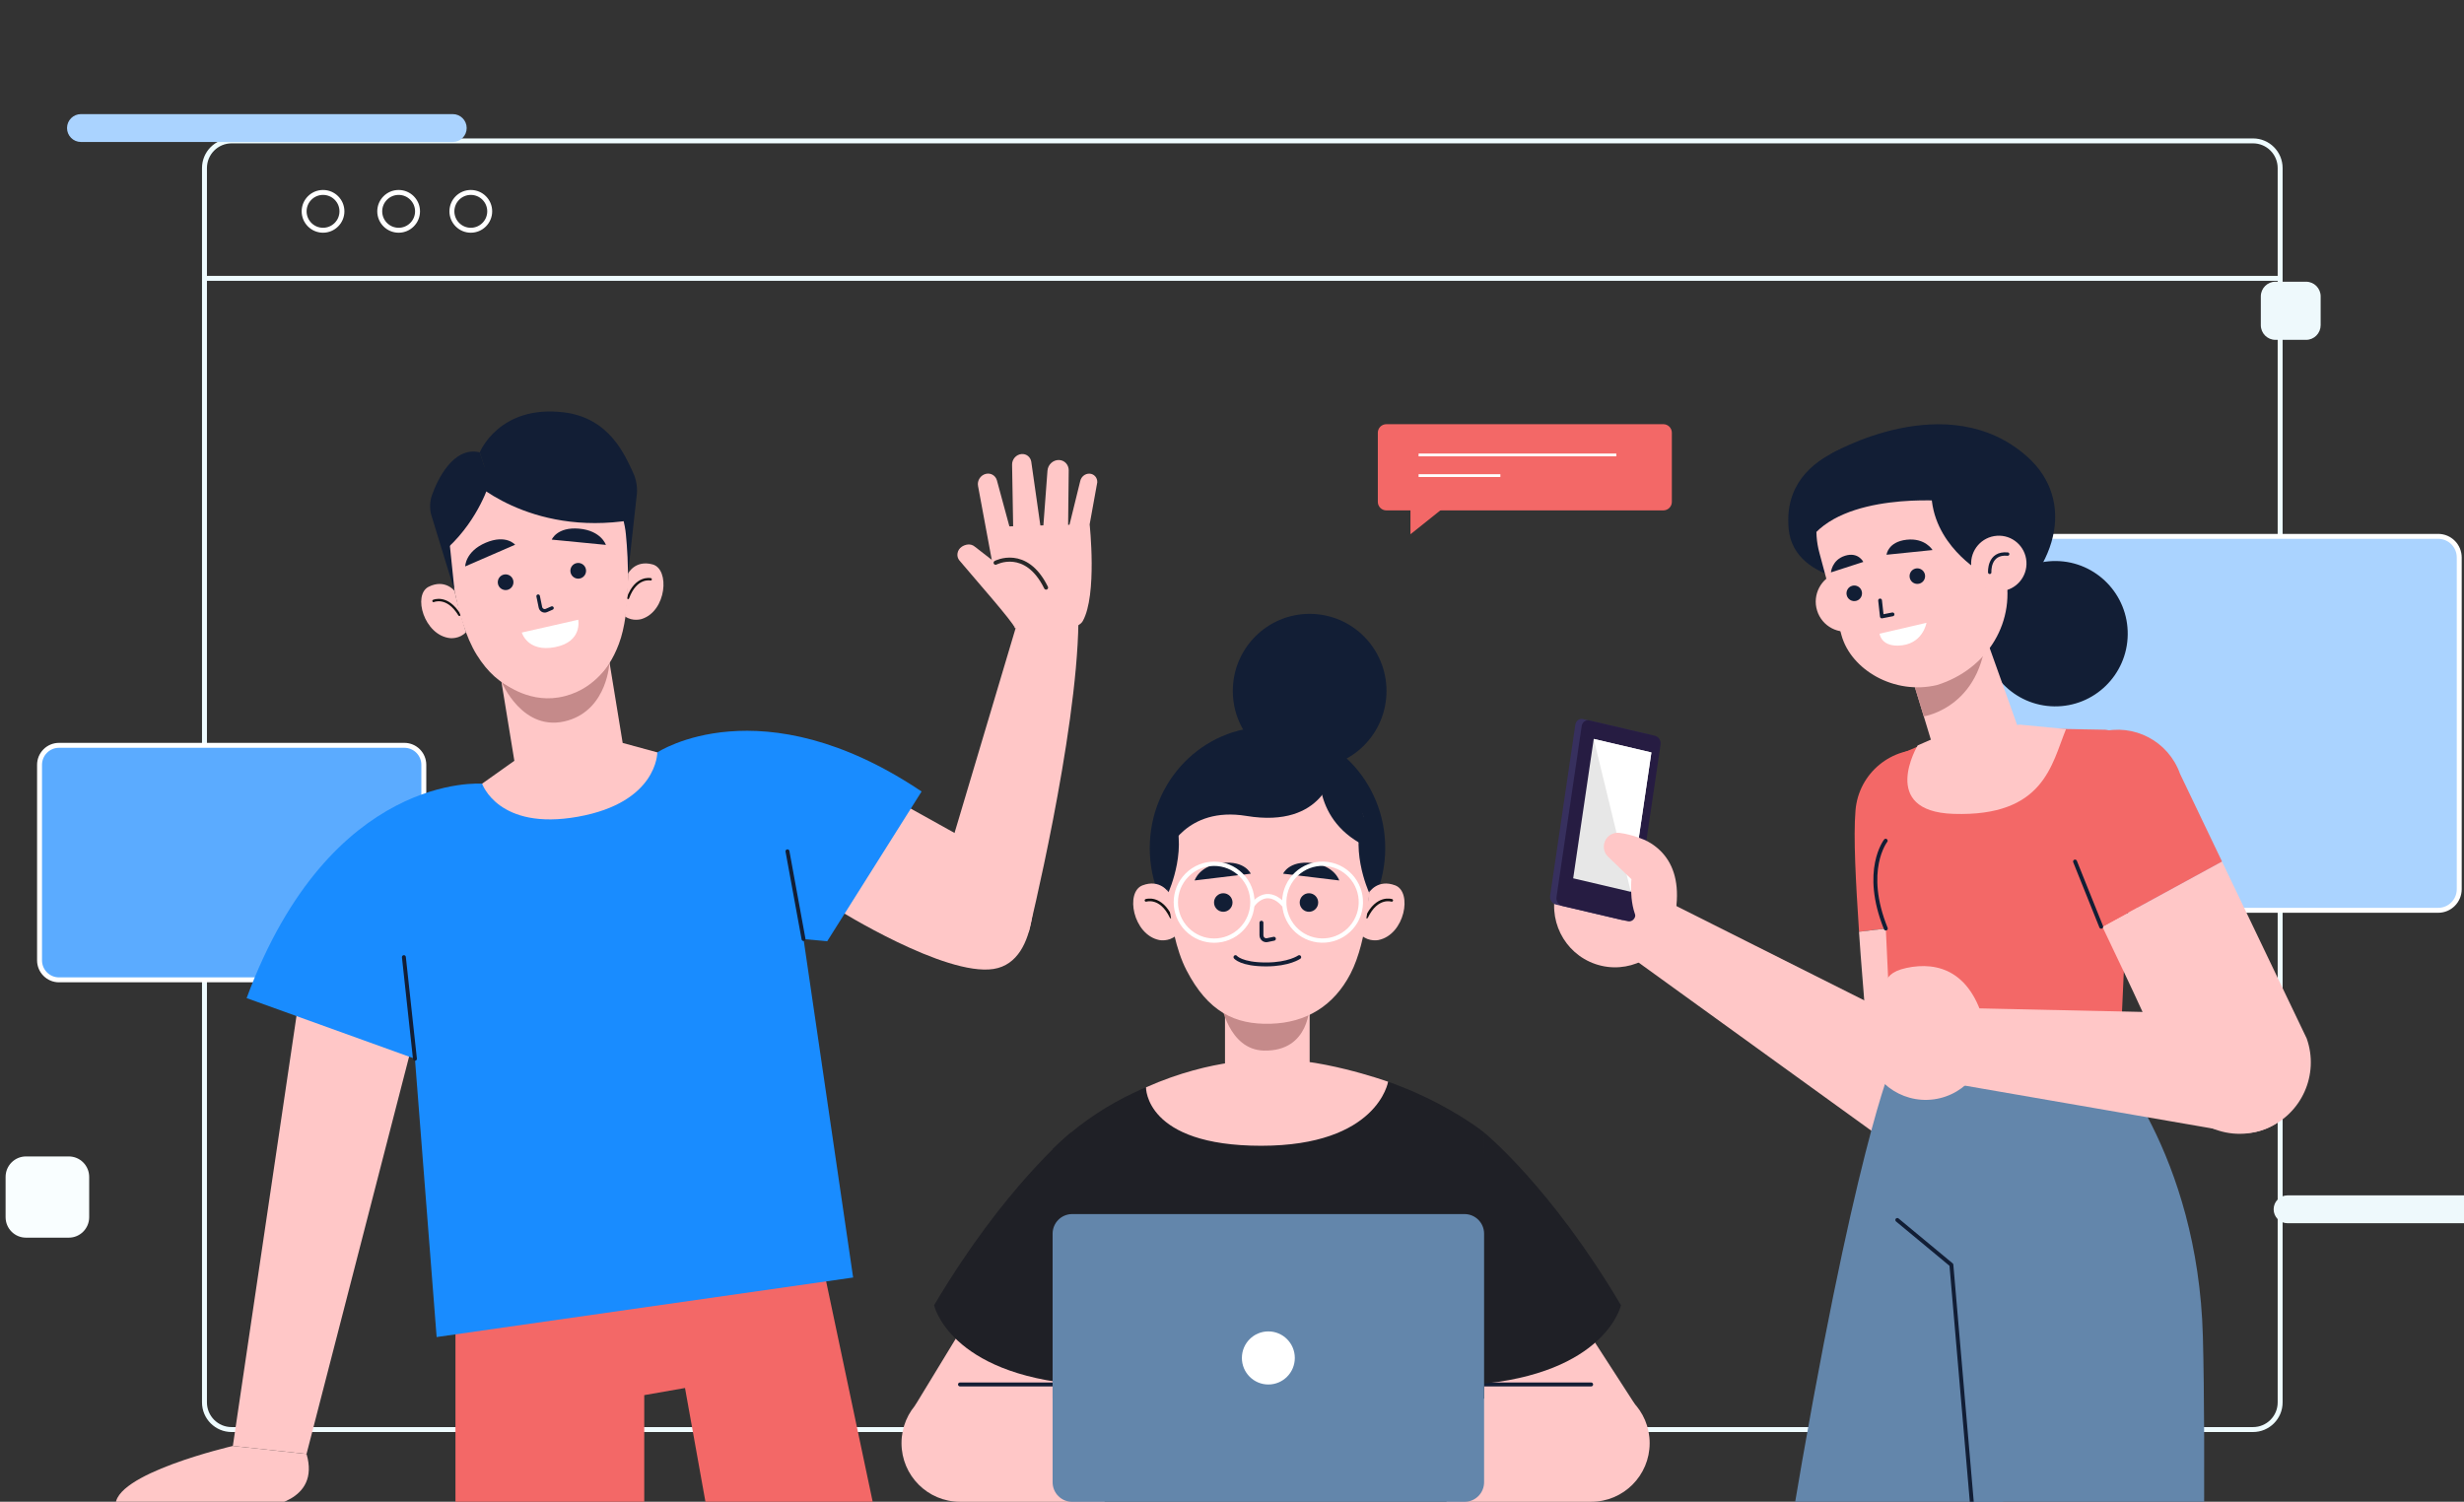
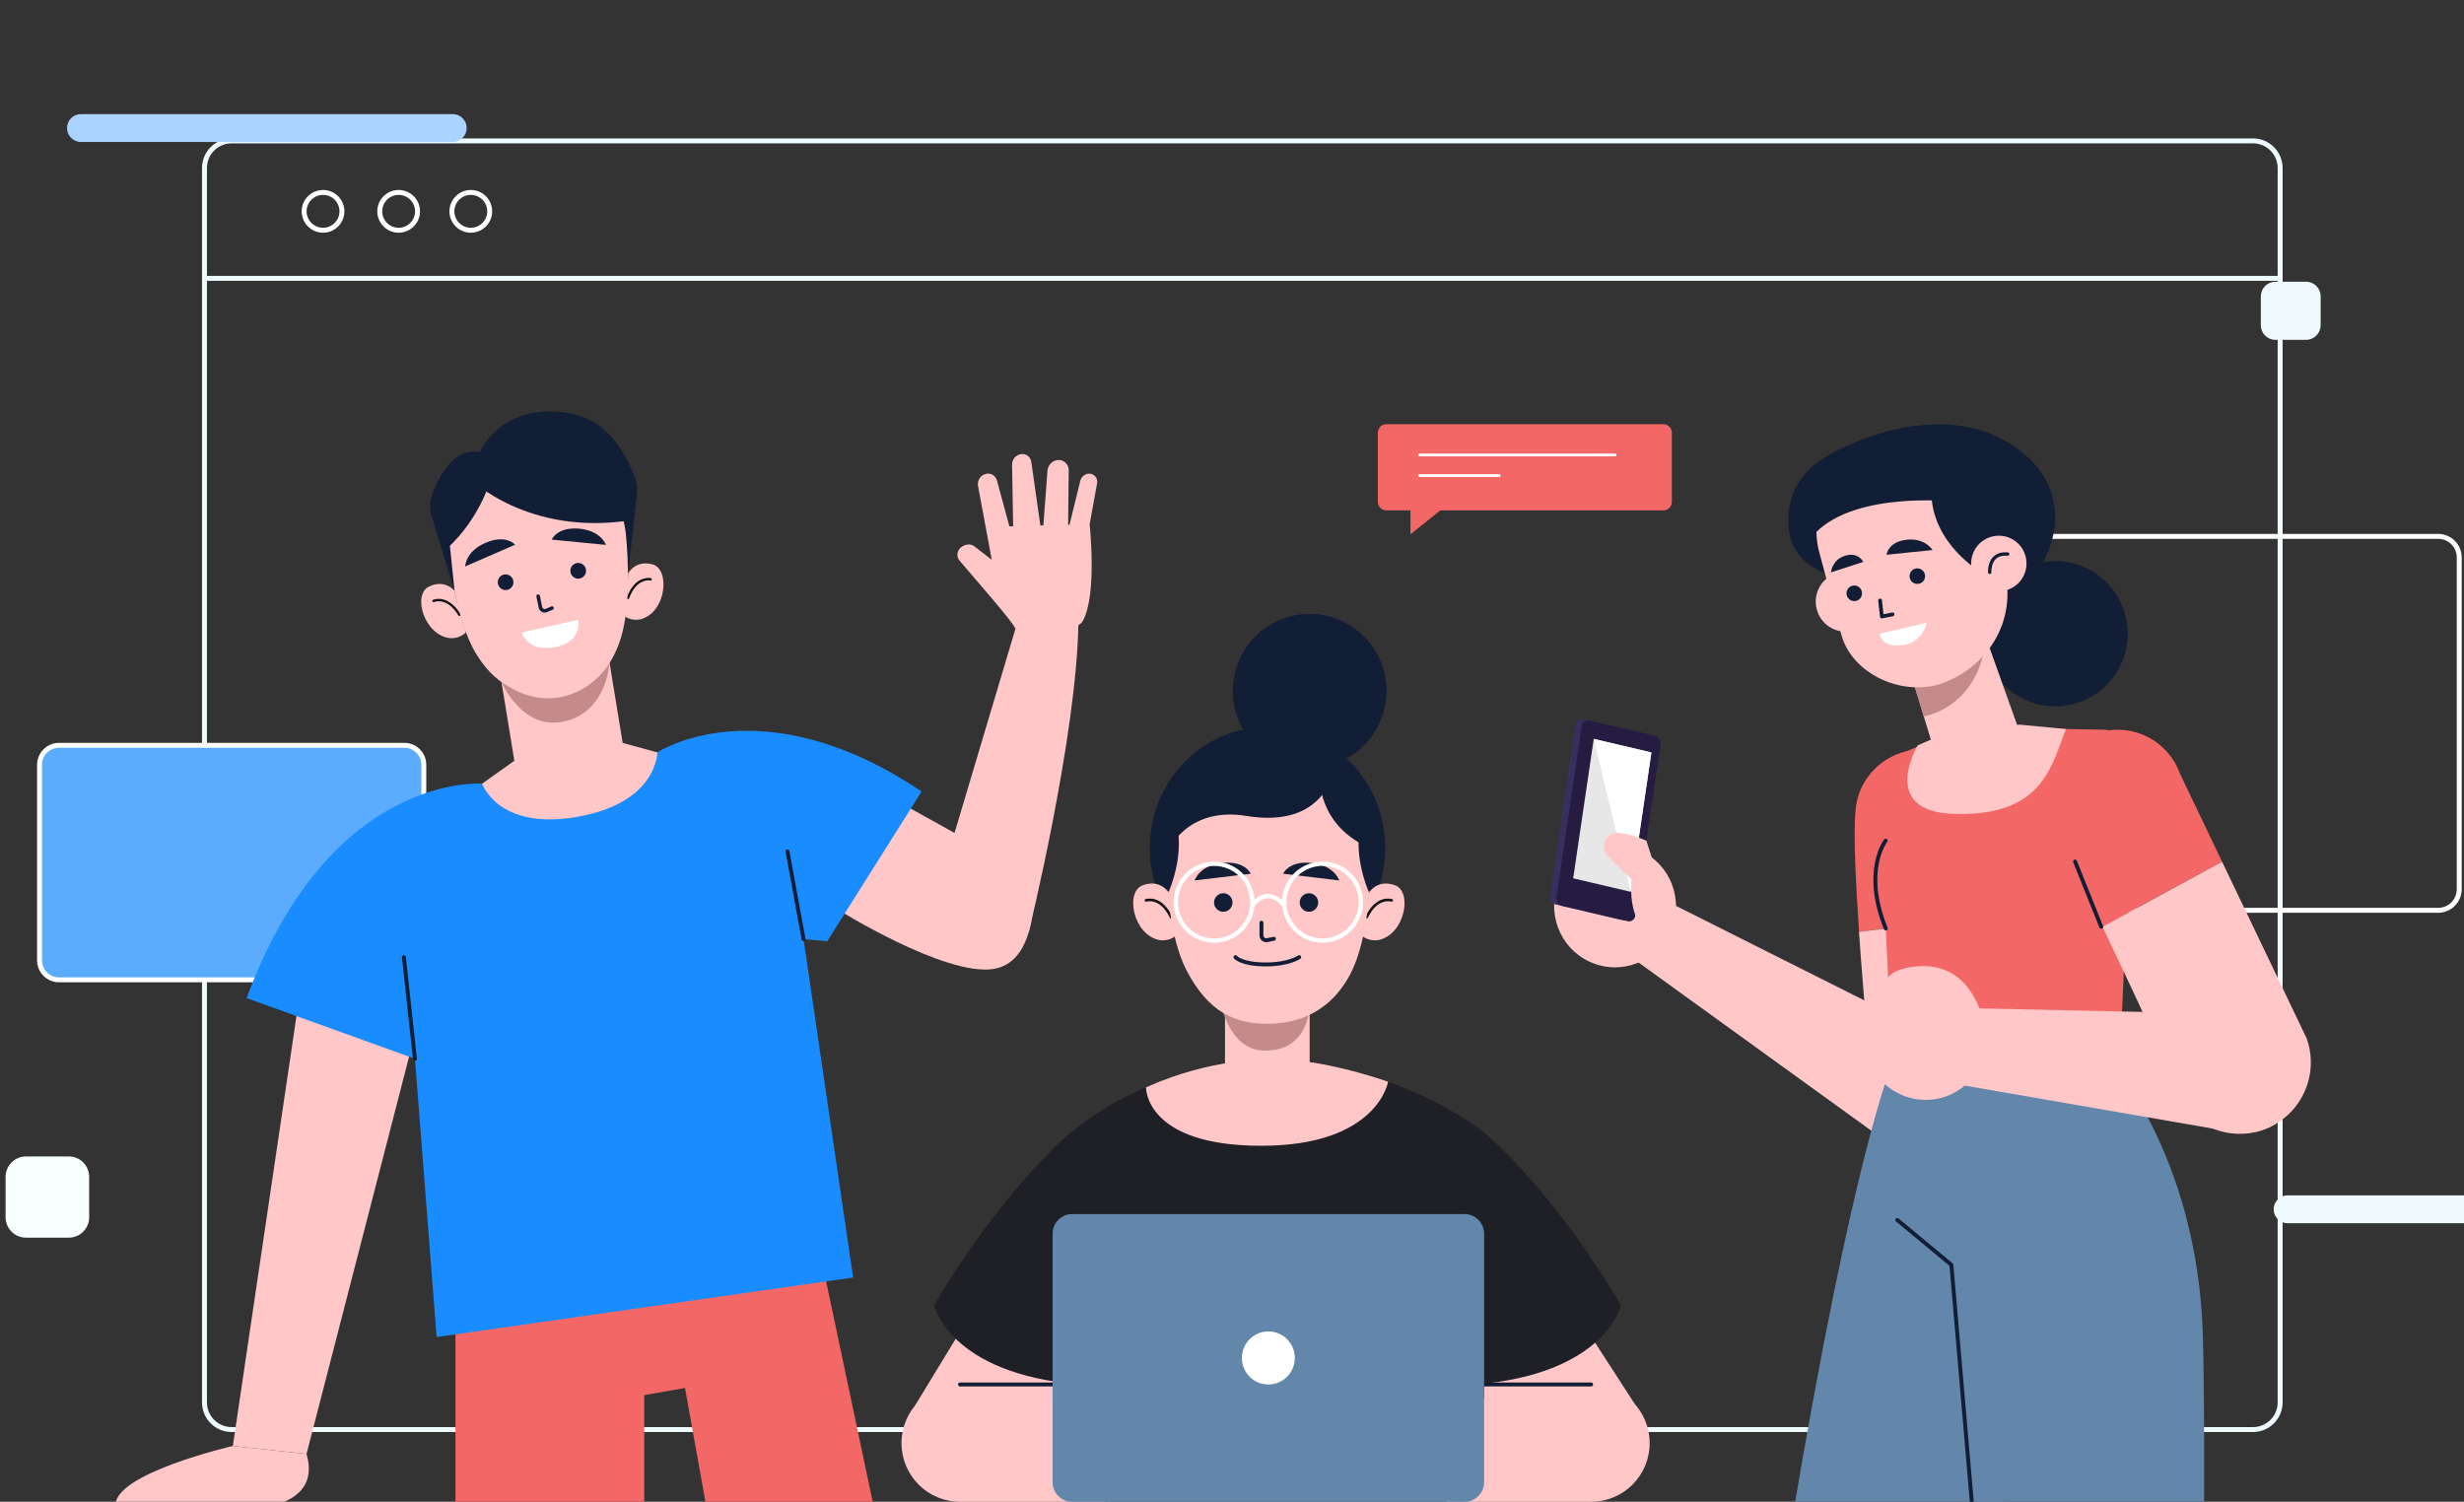
<svg xmlns="http://www.w3.org/2000/svg" width="717" height="437" viewBox="0 0 717 437" fill="none">
  <rect x="0" y="0" width="717" height="437" fill="#333333" stroke="none" />
  <g clip-path="url(#clip0_6_204)">
    <path d="M59.5 81H663.5" stroke="#EFFCFF" stroke-width="1.436" stroke-miterlimit="10" />
    <path d="M655.611 416H67.389C63.027 416 59.5 412.461 59.5 408.084V48.916C59.5 44.539 63.027 41 67.389 41H655.611C659.973 41 663.5 44.539 663.5 48.916V408.098C663.5 412.461 659.973 416 655.611 416Z" stroke="#EFFCFF" stroke-width="1.436" stroke-miterlimit="10" />
    <path d="M99.5 61.5C99.5 64.532 97.032 67 94 67C90.968 67 88.5 64.532 88.5 61.5C88.5 58.468 90.968 56 94 56C97.032 56 99.5 58.454 99.5 61.5Z" stroke="white" stroke-width="1.436" stroke-miterlimit="10" />
    <path d="M121.5 61.5C121.5 64.532 119.032 67 116 67C112.968 67 110.5 64.532 110.5 61.5C110.5 58.468 112.968 56 116 56C119.032 56 121.5 58.454 121.5 61.5Z" stroke="white" stroke-width="1.436" stroke-miterlimit="10" />
    <path d="M142.5 61.5C142.5 64.532 140.032 67 137 67C133.968 67 131.5 64.532 131.5 61.5C131.5 58.468 133.968 56 137 56C140.032 56 142.5 58.454 142.5 61.5Z" stroke="white" stroke-width="1.436" stroke-miterlimit="10" />
    <path d="M117.67 285.135H17.174C14.041 285.135 11.506 282.592 11.506 279.449V222.576C11.506 219.433 14.041 216.889 17.174 216.889H117.658C120.791 216.889 123.326 219.433 123.326 222.576V279.449C123.338 282.592 120.803 285.135 117.67 285.135Z" fill="#5BABFF" />
    <path d="M117.67 285.135H17.174C14.041 285.135 11.506 282.592 11.506 279.449V222.576C11.506 219.433 14.041 216.889 17.174 216.889H117.658C120.791 216.889 123.326 219.433 123.326 222.576V279.449C123.338 282.592 120.803 285.135 117.67 285.135Z" stroke="white" stroke-width="1.436" stroke-miterlimit="10" />
-     <path d="M709.49 264.898H572.21C568.826 264.898 566.088 262.151 566.088 258.756V162.223C566.088 158.828 568.826 156.081 572.21 156.081H709.49C712.874 156.081 715.612 158.828 715.612 162.223V258.756C715.612 262.151 712.874 264.898 709.49 264.898Z" fill="#AAD3FF" />
    <path d="M709.49 264.898H572.21C568.826 264.898 566.088 262.151 566.088 258.756V162.223C566.088 158.828 568.826 156.081 572.21 156.081H709.49C712.874 156.081 715.612 158.828 715.612 162.223V258.756C715.612 262.151 712.874 264.898 709.49 264.898Z" stroke="white" stroke-width="1.436" stroke-miterlimit="10" />
    <path d="M484.019 148.524H403.41C402.046 148.524 400.934 147.408 400.934 146.04V125.923C400.934 124.555 402.046 123.44 403.41 123.44H484.019C485.382 123.44 486.495 124.555 486.495 125.923V146.04C486.495 147.42 485.382 148.524 484.019 148.524Z" fill="#F36867" />
    <path d="M412.797 132.389H470.327" stroke="white" stroke-width="0.81" stroke-miterlimit="10" />
    <path d="M412.797 138.399H436.593" stroke="white" stroke-width="0.81" stroke-miterlimit="10" />
    <path d="M410.429 145.693V155.469L422.674 145.693H410.429Z" fill="#F36867" />
    <path d="M131.757 41.315H23.548C21.312 41.315 19.506 39.491 19.506 37.26C19.506 35.017 21.324 33.205 23.548 33.205H131.757C133.993 33.205 135.799 35.029 135.799 37.26C135.799 39.503 133.993 41.315 131.757 41.315Z" fill="#AAD3FF" />
    <path d="M750.446 355.96H665.651C663.415 355.96 661.609 354.137 661.609 351.906C661.609 349.662 663.427 347.851 665.651 347.851H750.446C752.682 347.851 754.488 349.674 754.488 351.906C754.5 354.137 752.682 355.96 750.446 355.96Z" fill="#EEF9FC" />
    <path d="M20.02 360.159H7.56C4.283 360.159 1.629 357.496 1.629 354.209V342.477C1.629 339.19 4.283 336.526 7.56 336.526H20.02C23.297 336.526 25.951 339.19 25.951 342.477V354.209C25.951 357.496 23.297 360.159 20.02 360.159Z" fill="#F9FEFF" />
    <path d="M671.044 98.896H662.123C659.78 98.896 657.878 96.988 657.878 94.637V86.24C657.878 83.889 659.78 81.981 662.123 81.981H671.044C673.388 81.981 675.289 83.889 675.289 86.24V94.637C675.277 96.988 673.388 98.896 671.044 98.896Z" fill="#EEF9FC" />
    <path d="M578.321 238.147C578.68 228.07 571.266 219.421 561.281 218.269C550.506 217.033 540.844 224.963 539.935 235.807C539.278 243.569 540.031 256.932 540.964 271.136L580.294 266.385L578.321 238.147Z" fill="#F36867" />
    <path d="M580.282 266.397L540.952 271.148C542.195 289.946 543.762 300.718 542.889 311.431C541.897 323.523 551.403 333.875 563.493 333.899C574.65 333.923 583.822 325.058 584.228 313.878L580.282 266.397Z" fill="#FFC7C7" />
    <path d="M478.411 258.948L568.754 304.293C578.775 309.871 581.597 320.92 576.384 329.305C571.11 337.774 559.798 340.029 551.702 334.211L470.028 275.202L478.411 258.948Z" fill="#FFC7C7" />
    <path d="M464.288 280.553C473.568 283.696 483.625 278.705 486.758 269.396C489.891 260.087 484.916 249.999 475.637 246.856C466.357 243.713 456.3 248.703 453.167 258.012C450.046 267.321 455.021 277.41 464.288 280.553Z" fill="#FFC7C7" />
-     <path d="M465.939 247.396C465.939 247.396 465.042 240.438 474.058 242.741C483.075 245.044 491.134 252.05 486.758 269.396L465.939 247.396Z" fill="#FFC7C7" />
    <path d="M479.738 213.722L460.641 209.248C459.577 208.996 458.584 209.74 458.405 210.891L451.075 260.651C450.907 261.815 451.625 262.954 452.689 263.206L471.786 267.681C472.85 267.933 473.843 267.189 474.022 266.037L481.353 216.278C481.532 215.114 480.802 213.974 479.738 213.722Z" fill="#37305E" />
    <path d="M481.592 214.118L462.495 209.644C461.43 209.392 460.438 210.136 460.258 211.287L452.928 261.047C452.761 262.211 453.478 263.35 454.542 263.602L473.64 268.077C474.704 268.329 475.696 267.585 475.876 266.433L483.206 216.674C483.373 215.51 482.656 214.37 481.592 214.118Z" fill="#261C42" />
    <path d="M480.539 218.965L463.762 215.03L457.783 255.589L474.56 259.524L480.539 218.965Z" fill="#E7E7E7" />
    <path d="M463.762 215.03L474.56 259.524L480.539 218.965L463.762 215.03Z" fill="white" />
    <path d="M479.081 244.648C479.081 244.648 475.397 242.885 471.272 242.369C469.454 242.141 467.708 243.137 467.003 244.828C466.357 246.376 466.728 248.151 467.936 249.315L474.74 255.853C474.74 255.853 473.652 265.546 478.208 270.116L482.309 254.725L479.081 244.648Z" fill="#FFC7C7" />
    <path d="M592.252 300.43L550.602 309.619C550.602 309.619 539.505 334.379 521.042 444.875C520.755 446.579 520.48 448.27 520.205 449.95C540.103 450.226 560.013 450.777 579.911 451.461L606.423 321.172L592.252 300.43Z" fill="#6386AB" />
    <path d="M641.017 388.937C639.606 335.471 612.605 306.572 612.605 306.572L561.328 308.18L574.997 451.293C597.095 452.013 619.194 452.901 641.292 453.704C641.484 428.357 641.448 405.18 641.017 388.937Z" fill="#6386AB" />
    <path d="M552.097 355.013L567.834 368.064L574.997 451.281" stroke="#121E35" stroke-width="1.14" stroke-miterlimit="10" stroke-linecap="round" stroke-linejoin="round" />
    <path d="M564.916 214.346L550.375 220.5C548.043 221.508 546.572 223.859 546.692 226.402L550.602 309.607L616.826 308.804L620.736 222.792C620.856 218.209 617.197 212.715 612.641 212.355L585.699 211.863L564.916 214.346Z" fill="#F36867" />
    <path d="M548.713 244.648C548.713 244.648 541.92 253.298 548.749 270.2" stroke="#121E35" stroke-width="1.14" stroke-miterlimit="10" stroke-linecap="round" stroke-linejoin="round" />
    <path d="M646.578 250.706L611.78 269.684C619.852 286.695 628.772 304.941 631.905 315.233C635.433 326.834 648.085 332.94 659.325 328.477C669.705 324.363 674.967 312.738 671.224 302.182L646.578 250.706Z" fill="#FFC7C7" />
    <path d="M634.369 225.179C630.997 215.678 620.916 210.388 611.218 213.027C600.754 215.87 601.018 240.294 604.162 250.706C606.411 258.168 605.693 256.836 611.792 269.684L646.59 250.706L634.369 225.179Z" fill="#F36867" />
    <path d="M611.433 269.684L603.816 250.706" stroke="#121E35" stroke-width="1.14" stroke-miterlimit="10" stroke-linecap="round" stroke-linejoin="round" />
    <path d="M561.173 293.125L653.837 295.14C663.666 295.656 671.08 304.305 670.112 314.13C669.131 324.075 659.983 331.116 650.153 329.497L562.058 314.238L561.173 293.125Z" fill="#FFC7C7" />
    <path d="M562.704 319.912C572.402 318.604 579.218 309.655 577.914 299.926C576.611 290.198 567.69 283.36 557.992 284.667C548.294 285.975 541.478 294.924 542.781 304.653C544.085 314.382 553.006 321.208 562.704 319.912Z" fill="#FFC7C7" />
    <path d="M549.538 289.454C549.538 289.454 545.663 283.612 554.763 281.668C563.864 279.725 574.183 282.424 577.926 299.914L549.538 289.454Z" fill="#FFC7C7" />
    <path d="M619.146 184.694C619.304 173.015 609.995 163.418 598.353 163.259C586.71 163.1 577.144 172.439 576.986 184.119C576.828 195.798 586.137 205.394 597.779 205.553C609.421 205.712 618.988 196.373 619.146 184.694Z" fill="#121E35" />
    <path d="M532.629 132.161C532.629 132.161 566.674 112.044 590.004 132.989C604.21 145.741 598.817 166.602 579.756 179.534C561.604 191.854 554.895 134.332 554.895 134.332L532.629 132.161Z" fill="#121E35" />
    <path d="M551.284 126.943C551.284 126.943 518.16 128.73 520.48 153.874C522.022 170.573 547.947 170.021 547.947 170.021L551.284 126.943Z" fill="#121E35" />
    <path d="M545.376 172.492C546.799 177.098 544.24 181.993 539.648 183.42C535.057 184.848 530.178 182.281 528.755 177.674C527.332 173.068 529.891 168.173 534.483 166.746C539.074 165.318 543.953 167.885 545.376 172.492Z" fill="#FFC7C7" />
    <path d="M556.462 197.444L562.787 218.281C564.988 225.599 568.898 228.61 576.061 226.366C582.171 224.459 588.713 219.049 587.589 212.715L576.061 180.409L556.462 197.444Z" fill="#FFC7C7" />
    <path d="M565.394 213.698L558.028 216.913C558.028 216.913 546.572 236.119 568.444 236.839C594.835 237.703 596.988 222.408 601.197 212.163L587.708 210.867L565.394 213.698Z" fill="#FFC7C7" />
    <path d="M559.798 208.468C559.798 208.468 578.118 205.769 578.118 181.237L555.768 195.32L559.798 208.468Z" fill="#C58A8A" />
    <path d="M563.672 199.339C551.224 202.326 538.62 194.925 535.846 184.812L529.436 160.904C525.956 148.224 533.131 135.064 545.639 131.153C558.459 127.159 574.315 133.637 578.309 146.484L583.26 165.762C587.086 180.697 578.333 194.769 563.672 199.339Z" fill="#FFC7C7" />
    <path d="M561.998 143.101C562.082 158.408 576.575 166.566 576.575 166.566L586.883 145.597C586.895 145.597 561.926 130.53 561.998 143.101Z" fill="#121E35" />
    <path d="M566.219 145.813C566.219 145.813 535.917 143.041 526.243 157.593C526.243 157.593 525.406 127.854 557.92 126.115C590.435 124.376 581 147.408 581 147.408L566.219 145.813Z" fill="#121E35" />
    <path d="M547.086 174.735L547.601 179.39L550.71 178.778" stroke="#121E35" stroke-width="1.101" stroke-miterlimit="10" stroke-linecap="round" stroke-linejoin="round" />
    <path d="M541.753 172.06C542.076 173.272 541.37 174.519 540.163 174.843C538.955 175.167 537.711 174.459 537.388 173.248C537.065 172.036 537.771 170.788 538.979 170.465C540.187 170.129 541.43 170.848 541.753 172.06Z" fill="#121E35" />
    <path d="M560.109 167.058C560.432 168.269 559.726 169.517 558.518 169.841C557.311 170.165 556.067 169.457 555.744 168.245C555.421 167.034 556.127 165.786 557.334 165.462C558.53 165.138 559.774 165.858 560.109 167.058Z" fill="#121E35" />
    <path d="M548.964 161.431L562.345 160.064C562.345 160.064 560.24 156.453 554.787 157.065C549.334 157.689 548.964 161.431 548.964 161.431Z" fill="#121E35" />
    <path d="M542.207 163.519L532.784 166.566C532.784 166.566 533.048 162.919 536.898 161.719C540.749 160.52 542.207 163.519 542.207 163.519Z" fill="#121E35" />
    <path d="M546.943 184.404L560.587 181.237C560.587 181.237 559.511 187.751 552.288 187.871C547.29 187.967 546.943 184.404 546.943 184.404Z" fill="white" />
    <path d="M589.669 163.411C589.98 167.861 586.632 171.724 582.195 172.036C577.759 172.348 573.908 168.989 573.598 164.538C573.287 160.088 576.635 156.225 581.071 155.913C585.52 155.589 589.37 158.948 589.669 163.411Z" fill="#FFC7C7" />
    <path d="M578.991 166.554C578.991 166.554 578.584 160.712 584.216 161.24" stroke="#121E35" stroke-width="0.981" stroke-miterlimit="10" stroke-linecap="round" stroke-linejoin="round" />
    <path d="M132.534 387.258V448.282L187.47 449.698V405.984L199.332 403.909L207.296 448.282L256.994 451.449L237.646 359.847L132.534 387.258Z" fill="#F36867" />
    <path d="M87.584 286.803L67.757 420.775L89.198 423.102L124.678 285.651L87.584 286.803Z" fill="#FFC7C7" />
    <path d="M67.757 420.775C67.757 420.775 32.265 428.98 33.676 438.469H76.953C76.953 438.469 93.335 437.21 89.198 423.102L67.757 420.775Z" fill="#FFC7C7" />
    <path d="M140.295 228.058C140.295 228.058 96.217 224.423 71.763 290.45L126.148 310.051L140.295 228.058Z" fill="#198CFF" />
    <path d="M296.097 180.913L276.761 245.74L299.326 271.352C299.326 271.352 313.365 214.19 313.807 181.105L296.097 180.913Z" fill="#FFC7C7" />
    <path d="M295.332 182.773C295.332 182.773 312.647 185.076 315.075 180.733C319.32 173.152 317.072 152.554 317.072 152.554C317.072 152.554 286.698 153.226 287.093 153.514C287.511 153.802 295.332 182.773 295.332 182.773Z" fill="#FFC7C7" />
    <path d="M295.332 182.773C295.009 181.249 283.362 168.089 279.177 163.087C278.16 161.875 278.507 159.968 279.894 159.08C280.803 158.492 282.393 157.989 283.697 159.104L294.866 167.777L295.332 182.773Z" fill="#FFC7C7" />
    <path d="M289.162 165.966L284.606 141.458C284.271 139.839 285.359 138.195 286.985 137.871C288.384 137.595 289.712 138.411 290.094 139.791L294.89 157.473L289.162 165.966Z" fill="#FFC7C7" />
    <path d="M294.83 153.946L294.507 135.268C294.447 133.649 295.727 132.221 297.317 132.125C298.704 132.041 299.876 133.001 300.091 134.38L303.021 154.93L294.83 153.946Z" fill="#FFC7C7" />
    <path d="M303.38 156.045L304.803 136.983C304.922 135.22 306.429 133.816 308.151 133.864C309.765 133.912 310.997 135.22 310.985 136.887L310.794 154.414L303.38 156.045Z" fill="#FFC7C7" />
    <path d="M317.084 152.554L319.296 140.342C319.344 138.987 318.363 137.895 317.048 137.835C315.792 137.775 314.632 138.687 314.345 139.958L310.794 154.414L317.084 152.554Z" fill="#FFC7C7" />
-     <path d="M289.712 163.759C289.712 163.759 298.525 159.08 304.396 170.992" stroke="#282828" stroke-width="1.183" stroke-miterlimit="10" stroke-linecap="round" stroke-linejoin="round" />
    <path d="M300.725 254.545C300.725 254.545 303.284 279.737 289.126 281.968C274.967 284.2 243.649 264.598 243.649 264.598L229.156 215.378L283.517 245.584L300.725 254.545Z" fill="#FFC7C7" />
    <path d="M191.272 218.953C191.272 218.953 221.371 198.919 268.175 230.325L240.707 273.907L213.371 271.376L191.272 218.953Z" fill="#198CFF" />
    <path d="M120.205 301.186L127.057 389.081L248.253 371.759L229.503 243.797L191.272 218.953L140.295 228.058L120.205 301.186Z" fill="#198CFF" />
    <path d="M120.743 308.108L117.527 278.525" stroke="#121E35" stroke-width="1.14" stroke-miterlimit="10" stroke-linecap="round" stroke-linejoin="round" />
    <path d="M233.819 273.259L229.144 247.731" stroke="#121E35" stroke-width="1.14" stroke-miterlimit="10" stroke-linecap="round" stroke-linejoin="round" />
    <path d="M149.67 221.388L144.062 187.079L175.583 181.885L181.192 216.194L191.272 218.941C191.272 218.941 191.392 233.516 168.169 237.667C144.947 241.817 140.295 228.046 140.295 228.046L149.67 221.388Z" fill="#FFC7C7" />
    <path d="M177.353 192.741C177.353 192.741 176.827 206.213 165.323 209.644C152.086 213.591 145.879 198.26 145.879 198.26C145.879 198.26 153.03 204.509 162.489 202.962C173.024 201.247 177.353 192.741 177.353 192.741Z" fill="#C58A8A" />
    <path d="M139.601 131.645C139.601 131.645 145.21 117.706 164.08 119.997C177.401 121.616 181.849 132.509 184.193 137.463C185.09 139.359 185.485 141.458 185.341 143.557L182.758 166.914L160.66 137.151L142.459 140.438L139.601 131.645Z" fill="#121E35" />
    <path d="M182.758 166.914C182.758 166.914 184.767 162.859 189.885 164.239C195.003 165.618 193.963 177.866 186.716 180.133C186.716 180.133 184.121 180.973 181.861 179.366C181.861 179.366 182.806 170.309 182.758 166.914Z" fill="#FFC7C7" />
    <path d="M189.335 168.581C189.335 168.581 185.066 167.609 182.734 174.003" stroke="#131313" stroke-width="0.698" stroke-miterlimit="10" stroke-linecap="round" stroke-linejoin="round" />
    <path d="M132.271 171.952C132.271 171.952 129.497 168.377 124.749 170.74C120.002 173.104 123.422 184.908 130.98 185.7C130.98 185.7 133.694 186.011 135.583 183.984C135.583 183.984 132.881 175.287 132.271 171.952Z" fill="#FFC7C7" />
    <path d="M126.148 174.879C126.148 174.879 130.142 173.08 133.682 178.898" stroke="#131313" stroke-width="0.698" stroke-miterlimit="10" stroke-linecap="round" stroke-linejoin="round" />
    <path d="M182.124 155.457C182.842 162.703 183.643 177.926 180.092 187.367C176.755 196.232 171.506 200.575 162.489 201.738C153.473 202.914 145.21 200.983 138.728 190.558C132.247 180.133 130.585 160.736 130.585 160.736C130.585 160.736 128.014 134.86 153.509 132.317C180.367 129.642 182.124 155.457 182.124 155.457Z" fill="#FFC7C7" />
    <path d="M132.271 171.952L125.443 149.675C125 147.852 125.072 145.933 125.682 144.157C127.213 139.719 131.9 129.762 139.613 131.633L142.471 140.438C142.471 140.438 133.192 143.293 130.633 156.093L132.271 171.952Z" fill="#121E35" />
    <path d="M136.636 139.239C136.636 139.239 153.676 156.201 183.799 151.343C183.799 151.343 178.752 129.702 164.594 129.546C150.435 129.39 139.35 136.768 139.35 136.768L136.636 139.239Z" fill="#121E35" />
    <path d="M142.459 140.438C142.459 140.438 139.458 150.863 130.429 159.284C130.441 159.296 126.352 138.879 142.459 140.438Z" fill="#121E35" />
    <path d="M166.005 166.458C166.196 167.705 167.368 168.557 168.612 168.365C169.855 168.173 170.704 166.998 170.513 165.75C170.322 164.502 169.15 163.651 167.906 163.843C166.651 164.035 165.802 165.21 166.005 166.458Z" fill="#121E35" />
    <path d="M144.875 169.781C145.066 171.028 146.238 171.88 147.482 171.688C148.725 171.496 149.574 170.321 149.383 169.073C149.192 167.825 148.02 166.974 146.776 167.166C145.533 167.358 144.684 168.533 144.875 169.781Z" fill="#121E35" />
    <path d="M149.897 158.516L135.368 164.826C135.368 164.826 135.392 160.46 141.347 157.929C147.302 155.409 149.897 158.516 149.897 158.516Z" fill="#121E35" />
    <path d="M160.552 157.029L176.313 158.564C176.313 158.564 174.962 154.414 168.516 153.838C162.071 153.274 160.552 157.029 160.552 157.029Z" fill="#121E35" />
    <path d="M156.594 173.488L157.252 176.703C157.419 177.518 158.256 177.974 158.997 177.65L160.624 176.942" stroke="#121E35" stroke-width="1.026" stroke-miterlimit="10" stroke-linecap="round" stroke-linejoin="round" />
    <path d="M151.846 184.068L168.253 180.349C168.253 180.349 169.604 186.743 161.533 188.315C153.461 189.886 151.846 184.068 151.846 184.068Z" fill="white" />
    <path d="M315.147 402.877H279.344C269.945 402.877 262.328 410.518 262.328 419.947C262.328 429.376 269.945 437.018 279.344 437.018H321.46L315.147 402.877Z" fill="#FFC7C7" />
    <path d="M266.262 409.031L288.48 372.527L321.46 377.001L316.57 419.959L266.262 409.031Z" fill="#FFC7C7" />
    <path d="M306.298 402.877H279.344" stroke="#121E35" stroke-width="1.14" stroke-miterlimit="10" stroke-linecap="round" stroke-linejoin="round" />
    <path d="M427.218 402.877H463.021C472.42 402.877 480.037 410.518 480.037 419.947C480.037 429.376 472.42 437.018 463.021 437.018H420.904L427.218 402.877Z" fill="#FFC7C7" />
    <path d="M475.72 408.599L447.738 365.341L420.904 377.001L425.795 419.959L475.72 408.599Z" fill="#FFC7C7" />
    <path d="M429.239 402.877H463.009" stroke="#121E35" stroke-width="1.14" stroke-miterlimit="10" stroke-linecap="round" stroke-linejoin="round" />
    <path d="M368.181 308.504C368.181 308.504 332.534 308.504 306.298 334.391V406.932C306.298 406.932 431.87 408.851 431.87 406.932C431.87 405.012 431.906 329.593 431.906 329.593C431.906 329.593 406.208 308.504 368.181 308.504Z" fill="#1F2026" />
    <path d="M311.607 329.593C311.607 329.593 292.235 345.284 271.81 379.832C271.81 379.832 276.211 399.818 314.262 402.889L311.607 329.593Z" fill="#1F2026" />
    <path d="M431.894 329.593C431.894 329.593 451.266 345.284 471.69 379.832C471.69 379.832 467.29 399.818 429.239 402.889L431.894 329.593Z" fill="#1F2026" />
    <path d="M426.166 437.03H311.99C308.845 437.03 306.298 434.475 306.298 431.32V359.007C306.298 355.852 308.845 353.297 311.99 353.297H426.166C429.311 353.297 431.858 355.852 431.858 359.007V431.32C431.858 434.475 429.311 437.03 426.166 437.03Z" fill="#6386AB" />
    <path d="M369.078 402.889C373.331 402.889 376.779 399.43 376.779 395.163C376.779 390.897 373.331 387.438 369.078 387.438C364.825 387.438 361.377 390.897 361.377 395.163C361.377 399.43 364.825 402.889 369.078 402.889Z" fill="white" />
    <path d="M381.096 293.221H356.462V320.896H381.096V293.221Z" fill="#FFC7C7" />
    <path d="M355.254 291.721C355.254 291.721 357.431 305.469 367.75 305.721C381.311 306.044 381.084 292.333 381.084 292.333C381.084 292.333 379.23 296.364 368.755 296.388C357.072 296.4 355.254 291.721 355.254 291.721Z" fill="#C58A8A" />
    <path d="M368.827 282.028C387.748 282.028 403.087 266.249 403.087 246.784C403.087 227.319 387.748 211.539 368.827 211.539C349.905 211.539 334.567 227.319 334.567 246.784C334.567 266.249 349.905 282.028 368.827 282.028Z" fill="#121E35" />
    <path d="M398.435 259.644C398.435 259.644 400.898 255.709 405.992 257.64C411.075 259.572 408.779 271.964 401.149 273.547C401.149 273.547 398.411 274.147 396.271 272.263C396.271 272.263 398.148 263.11 398.435 259.644Z" fill="#FFC7C7" />
    <path d="M404.976 262.007C404.976 262.007 400.719 260.579 397.694 266.877" stroke="#131313" stroke-width="0.775" stroke-miterlimit="10" stroke-linecap="round" stroke-linejoin="round" />
    <path d="M340.02 259.644C340.02 259.644 337.556 255.709 332.462 257.64C327.38 259.572 329.676 271.964 337.305 273.547C337.305 273.547 340.043 274.147 342.184 272.263C342.196 272.263 340.318 263.11 340.02 259.644Z" fill="#FFC7C7" />
    <path d="M333.478 262.007C333.478 262.007 337.735 260.579 340.761 266.877" stroke="#131313" stroke-width="0.775" stroke-miterlimit="10" stroke-linecap="round" stroke-linejoin="round" />
    <path d="M398.913 248.955C398.913 256.896 398.1 273.511 392.97 283.372C388.151 292.633 380.187 297.611 369.735 297.911C359.284 298.211 351.499 294.372 345.269 282.364C339.027 270.344 339.326 249.099 339.326 249.099C339.326 249.099 339.326 220.728 368.803 220.728C399.834 220.728 398.913 248.955 398.913 248.955Z" fill="#FFC7C7" />
    <path d="M340.019 259.644C340.019 259.644 346.309 245.8 340.761 235.831C340.761 235.819 335.738 251.858 340.019 259.644Z" fill="#121E35" />
    <path d="M398.351 259.644C398.351 259.644 392.061 245.8 397.61 235.831C397.61 235.819 402.632 251.858 398.351 259.644Z" fill="#121E35" />
    <path d="M384.097 222.324C384.097 222.324 381.191 239.106 398.495 246.736C398.507 246.736 397.789 227.098 384.097 222.324Z" fill="#121E35" />
    <path d="M387.995 224.423C387.995 224.423 385.401 241.17 362.704 237.439C345.042 234.536 339.649 248.079 339.649 248.079C339.649 248.079 336.516 222.899 365.036 217.741C365.036 217.753 379.625 217.669 387.995 224.423Z" fill="#121E35" />
    <path d="M358.65 262.631C358.65 264.118 357.442 265.33 355.96 265.33C354.477 265.33 353.269 264.118 353.269 262.631C353.269 261.143 354.477 259.931 355.96 259.931C357.442 259.919 358.65 261.131 358.65 262.631Z" fill="#121E35" />
    <path d="M380.892 265.33C382.378 265.33 383.583 264.121 383.583 262.631C383.583 261.14 382.378 259.931 380.892 259.931C379.406 259.931 378.202 261.14 378.202 262.631C378.202 264.121 379.406 265.33 380.892 265.33Z" fill="#121E35" />
    <path d="M367.069 268.509V272.155C367.069 273.079 367.882 273.763 368.755 273.583L370.692 273.175" stroke="#121E35" stroke-width="1.14" stroke-miterlimit="10" stroke-linecap="round" stroke-linejoin="round" />
    <path d="M363.96 254.245L347.625 256.213C347.625 256.213 348.94 251.87 355.613 251.126C362.285 250.383 363.96 254.245 363.96 254.245Z" fill="#121E35" />
    <path d="M373.371 254.245L389.705 256.213C389.705 256.213 388.39 251.87 381.717 251.126C375.045 250.383 373.371 254.245 373.371 254.245Z" fill="#121E35" />
    <path d="M361.182 270.449C365.535 266.083 365.535 259.004 361.182 254.638C356.83 250.272 349.773 250.272 345.421 254.638C341.069 259.004 341.069 266.083 345.421 270.449C349.773 274.816 356.83 274.816 361.182 270.449Z" stroke="white" stroke-width="1.25" stroke-miterlimit="10" />
    <path d="M395.701 265.083C397.109 259.072 393.393 253.054 387.401 251.641C381.409 250.228 375.41 253.956 374.002 259.967C372.593 265.978 376.309 271.997 382.301 273.409C388.293 274.822 394.293 271.095 395.701 265.083Z" stroke="white" stroke-width="1.25" stroke-miterlimit="10" />
    <path d="M364.438 263.47C364.438 263.47 368.372 257.4 373.705 263.47" stroke="white" stroke-width="1.25" stroke-miterlimit="10" />
    <path d="M359.511 278.525C359.511 278.525 361.149 280.649 368.432 280.649C375.057 280.649 378.058 278.525 378.058 278.525" stroke="#121E35" stroke-width="1.14" stroke-miterlimit="10" stroke-linecap="round" stroke-linejoin="round" />
    <path d="M368.181 308.504C368.181 308.504 353.138 307.688 333.478 316.409C333.478 316.409 333.072 333.42 366.985 333.42C400.91 333.42 403.924 314.778 403.924 314.778C403.924 314.778 382.387 307.064 368.181 308.504Z" fill="#FFC7C7" />
    <path d="M381.096 223.499C393.446 223.499 403.457 213.456 403.457 201.067C403.457 188.677 393.446 178.634 381.096 178.634C368.746 178.634 358.734 188.677 358.734 201.067C358.734 213.456 368.746 223.499 381.096 223.499Z" fill="#121E35" />
  </g>
  <defs>
    <clipPath id="clip0_6_204">
      <rect width="717" height="437" fill="white" />
    </clipPath>
  </defs>
</svg>